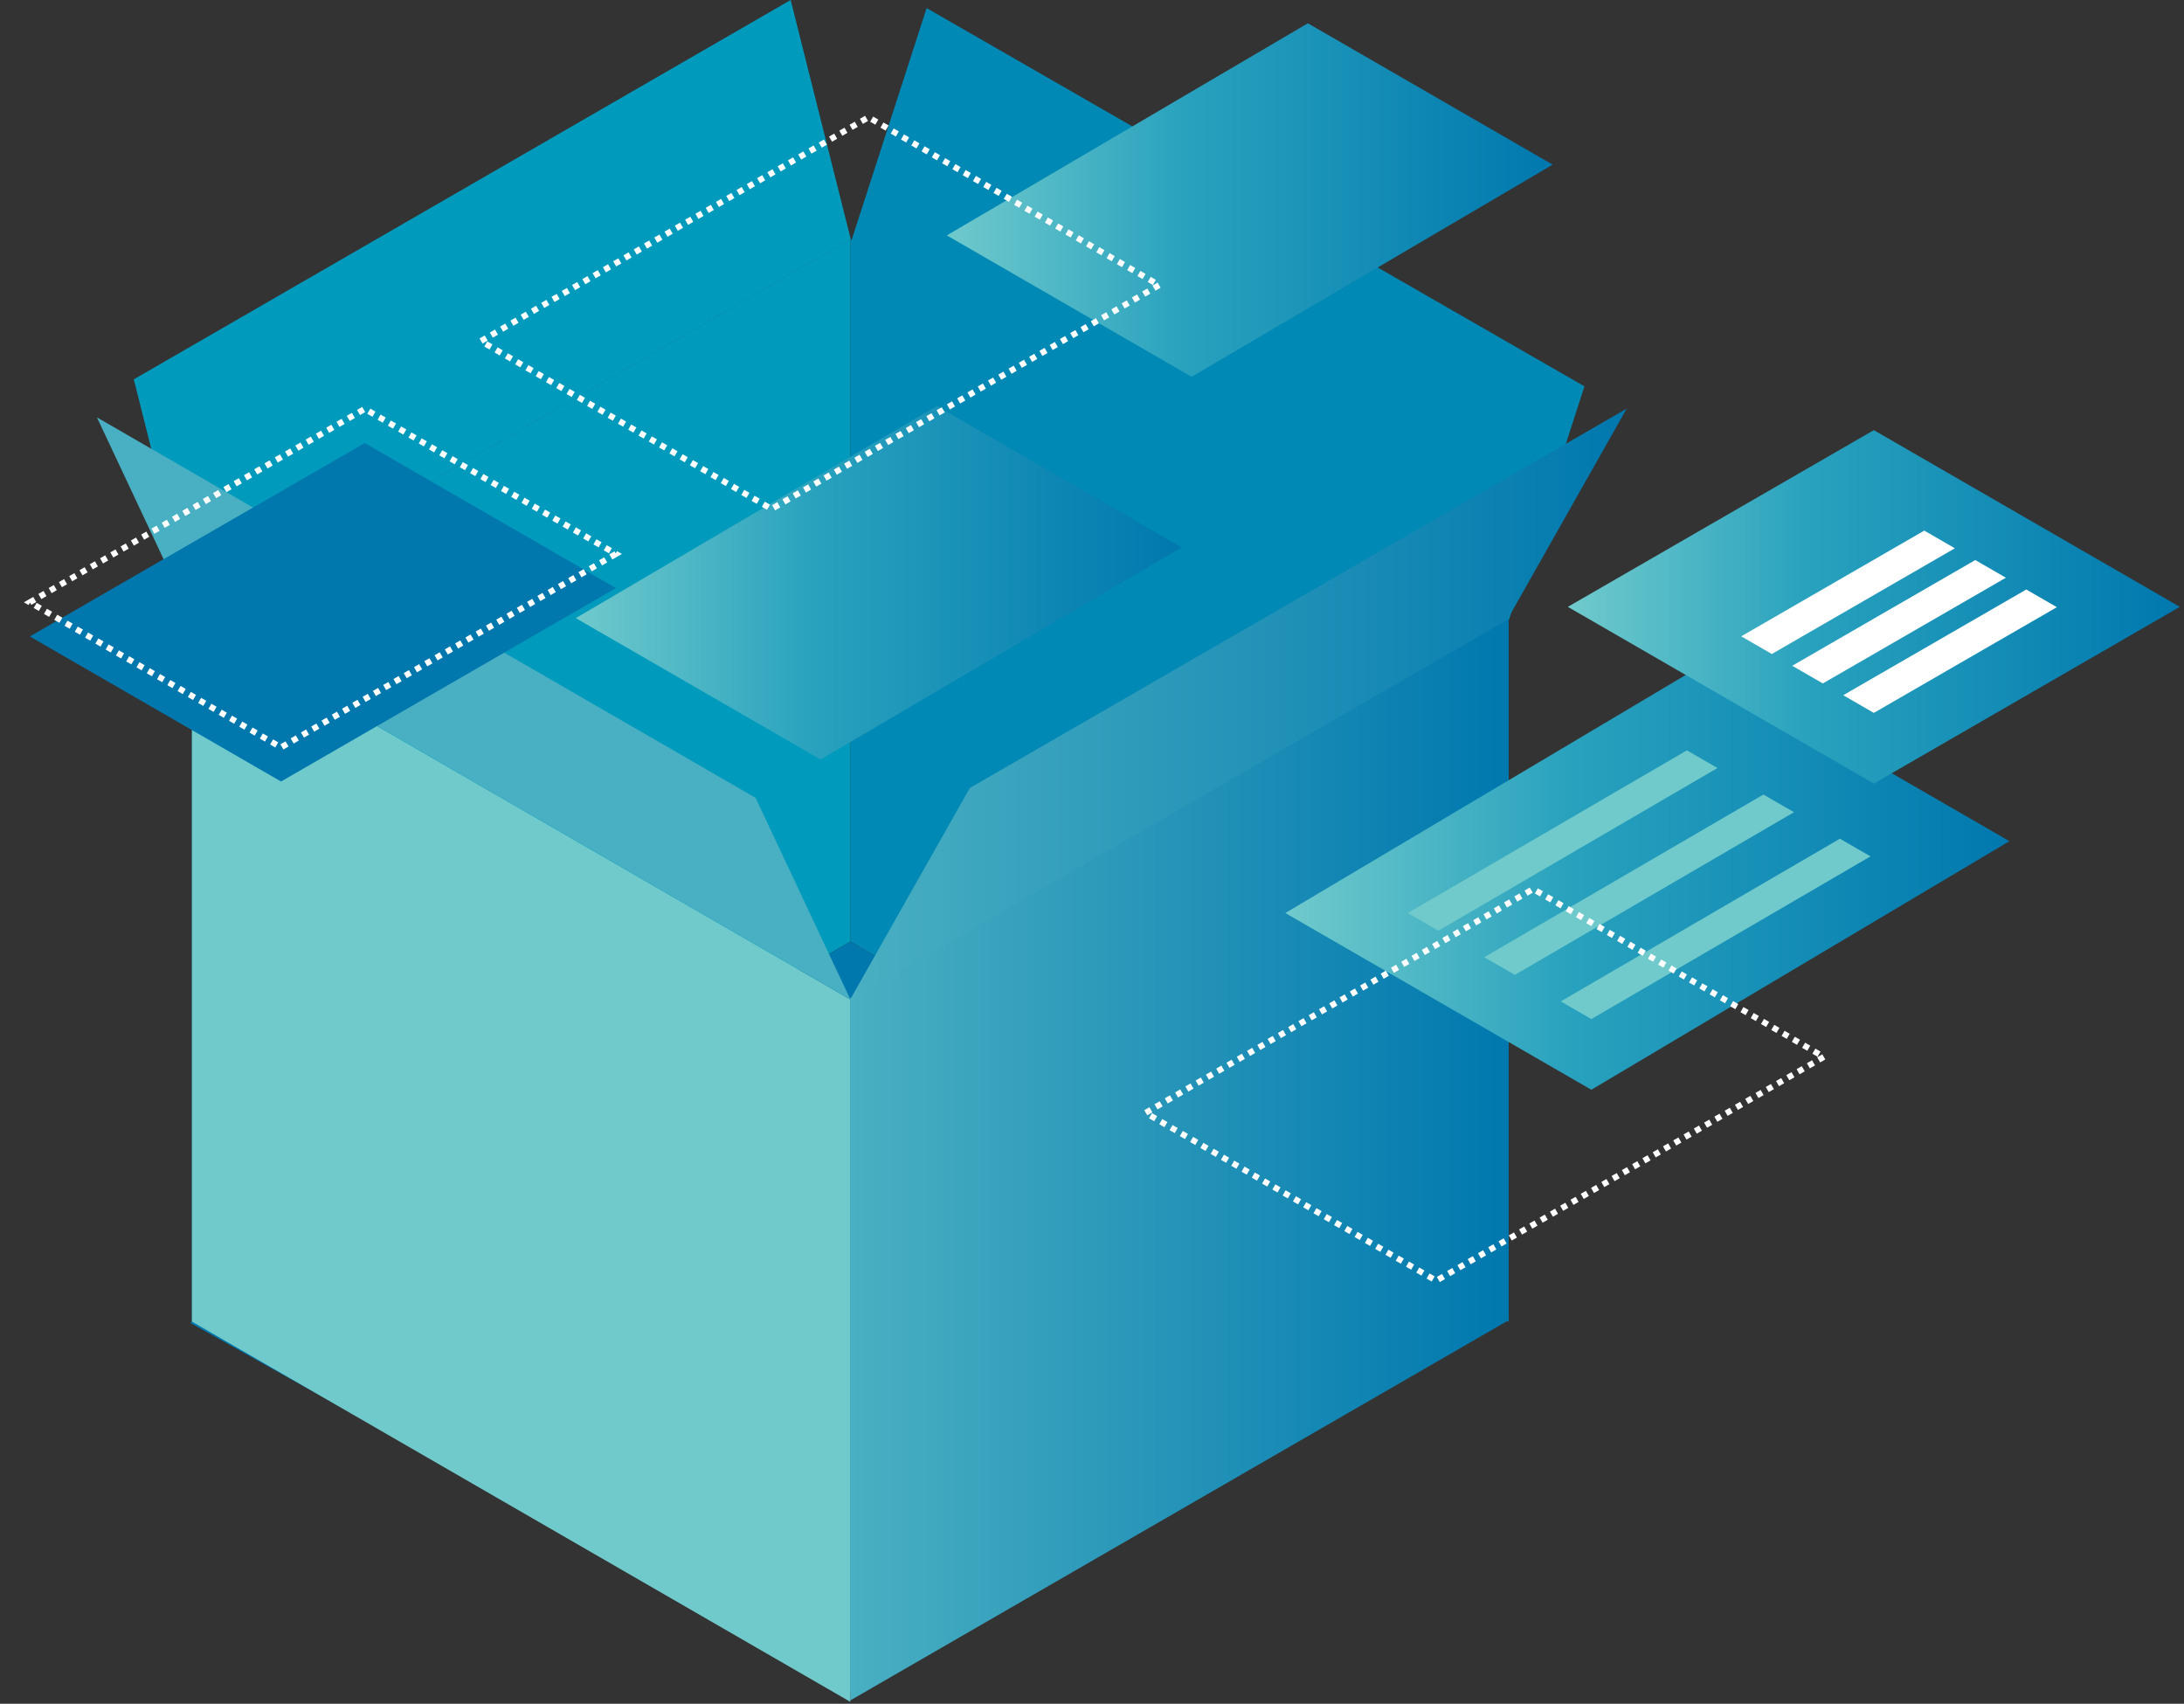
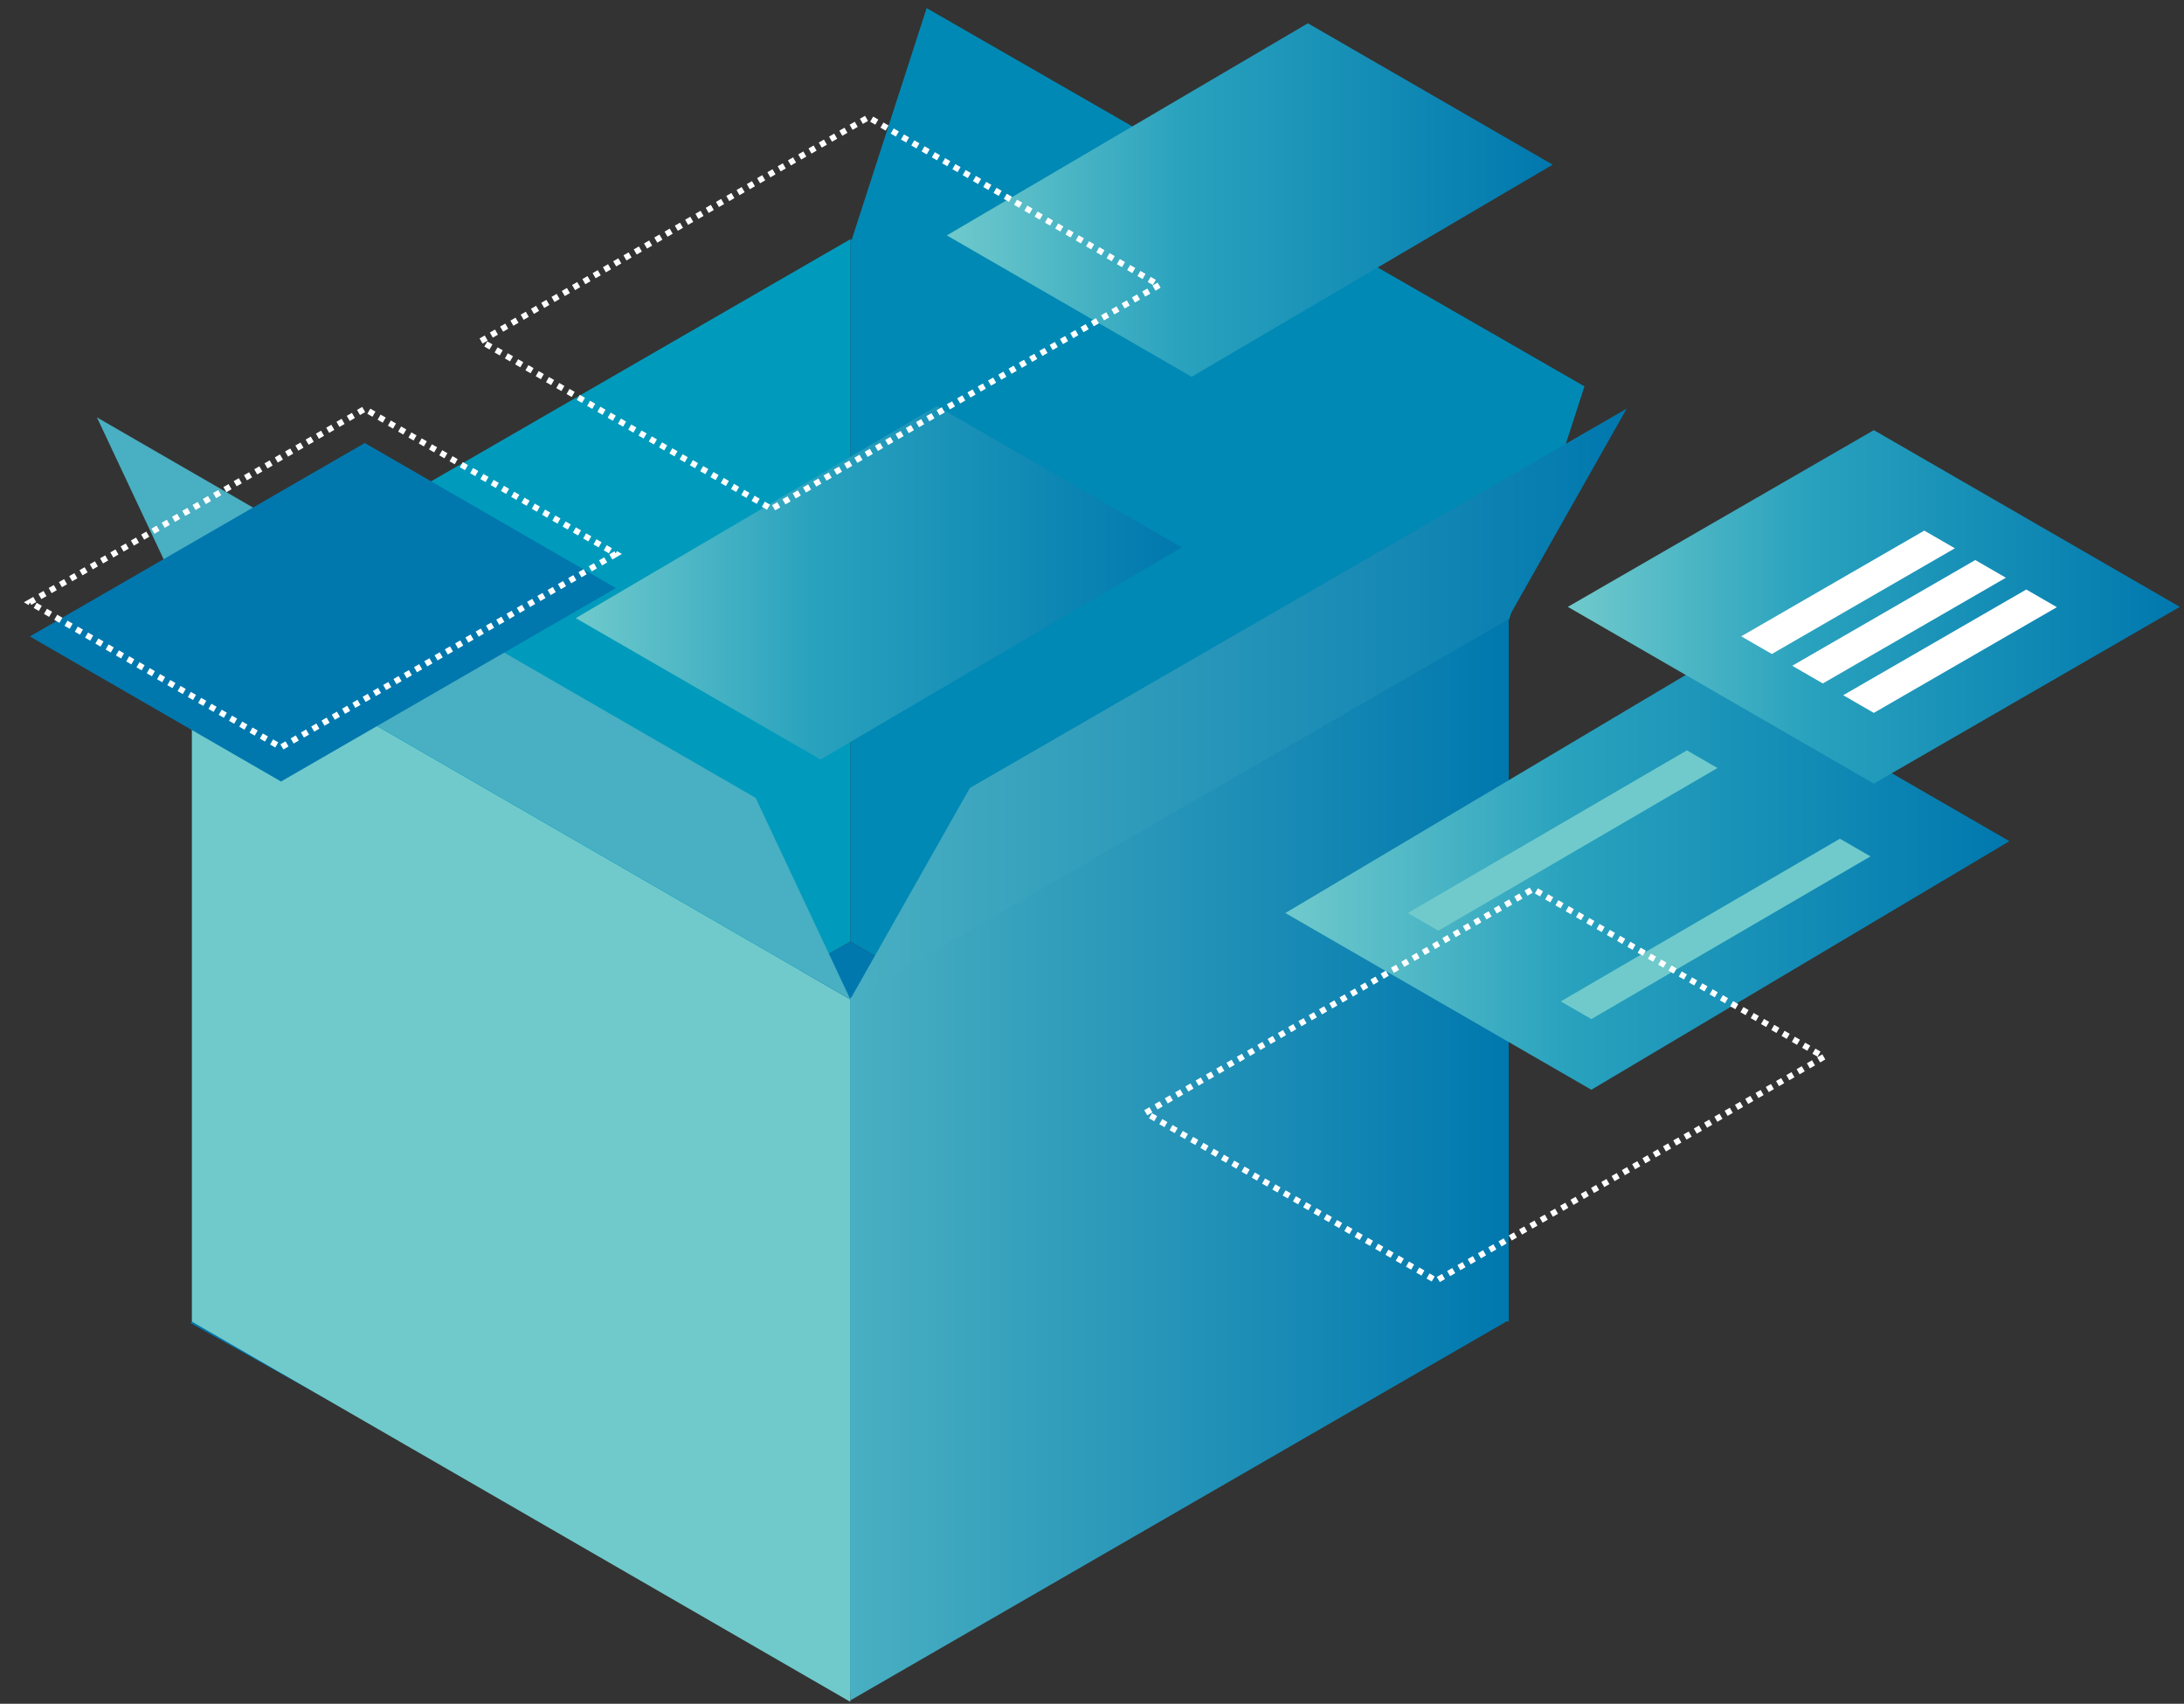
<svg xmlns="http://www.w3.org/2000/svg" width="100%" height="100%" viewBox="0 0 368 287" version="1.1" xml:space="preserve" style="fill-rule:evenodd;clip-rule:evenodd;stroke-miterlimit:10;">
  <rect x="0" y="0" width="368" height="287" fill="#333333" stroke="none" />
  <path d="M143.275,158.612l110.932,64.046l0,-118.315l-110.932,-64.046l0,118.315Z" style="fill:#0089b5;fill-rule:nonzero;" />
-   <path d="M32.667,104.198l110.681,-63.901l-10.121,-40.297l-110.681,63.901l10.121,40.297Z" style="fill:#009bbc;fill-rule:nonzero;" />
+   <path d="M32.667,104.198l110.681,-63.901l-110.681,63.901l10.121,40.297Z" style="fill:#009bbc;fill-rule:nonzero;" />
  <path d="M254.152,104.72l-110.841,-63.716l12.824,-39.639l110.841,63.715l-12.824,39.64Z" style="fill:#0089b5;fill-rule:nonzero;" />
  <path d="M32.344,222.657l110.932,-64.047l0,-118.311l-110.932,64.045l0,118.313Z" style="fill:#009bbc;fill-rule:nonzero;" />
  <path d="M143.387,285.09l-111.344,-62.259l111.233,-64.219l109.891,63.096l-109.78,63.382Z" style="fill:#0078ae;fill-rule:nonzero;" />
  <path d="M143.276,168.123l0,118.312l110.931,-64.046l0,-118.312l-110.931,64.046Z" style="fill:url(#_Linear1);fill-rule:nonzero;" />
  <path d="M32.344,222.628l110.932,64.047l0,-118.316l-110.932,-64.045l0,118.314Z" style="fill:#70cacb;fill-rule:nonzero;" />
  <path d="M143.275,168.327l-110.987,-64.091l-15.954,-33.926l110.987,64.091l15.954,33.926Z" style="fill:#49afc2;fill-rule:nonzero;" />
  <path d="M163.413,132.739l-20.137,35.588l110.681,-63.902l20.136,-35.588l-110.68,63.902Z" style="fill:url(#_Linear2);fill-rule:nonzero;" />
  <path d="M159.538,39.654l41.248,23.815l60.837,-35.731l-41.249,-23.814l-60.836,35.73Z" style="fill:url(#_Linear3);fill-rule:nonzero;" />
  <path d="M97.018,104.124l41.248,23.815l60.837,-35.731l-41.25,-23.815l-60.835,35.731Z" style="fill:url(#_Linear4);fill-rule:nonzero;" />
  <path d="M216.577,153.801l51.562,29.769l70.442,-41.874l-51.562,-29.769l-70.442,41.874Z" style="fill:url(#_Linear5);fill-rule:nonzero;" />
  <path d="M289.394,129.375l-47.036,27.403l-5.155,-2.977l47.036,-27.403l5.155,2.977Z" style="fill:#70cacb;fill-rule:nonzero;" />
-   <path d="M302.286,136.818l-47.038,27.402l-5.156,-2.977l47.037,-27.402l5.157,2.977Z" style="fill:#70cacb;fill-rule:nonzero;" />
  <path d="M315.175,144.26l-47.036,27.403l-5.155,-2.976l47.036,-27.404l5.155,2.977Z" style="fill:#70cacb;fill-rule:nonzero;" />
  <path d="M264.176,102.226l51.561,29.769l51.56,-29.769l-51.56,-29.768l-51.561,29.768Z" style="fill:url(#_Linear6);fill-rule:nonzero;" />
  <path d="M329.393,92.358l-30.844,17.808l-5.156,-2.977l30.844,-17.808l5.156,2.977Z" style="fill:#fff;fill-rule:nonzero;" />
  <path d="M337.986,97.319l-30.843,17.808l-5.157,-2.977l30.844,-17.808l5.156,2.977Z" style="fill:#fff;fill-rule:nonzero;" />
  <path d="M346.579,102.281l-30.843,17.806l-5.156,-2.976l30.843,-17.807l5.156,2.977Z" style="fill:#fff;fill-rule:nonzero;" />
  <path d="M103.79,99.063l-56.437,32.584l-42.328,-24.438l56.438,-32.584l42.327,24.438Z" style="fill:#0078ae;fill-rule:nonzero;" />
  <path d="M103.79,93.314l-56.437,32.584l-42.328,-24.438l56.438,-32.584l42.327,24.438Z" style="fill:none;stroke:#fff;stroke-width:1px;stroke-dasharray:1,1;" />
  <path d="M195.309,48.034l-65.305,37.704l-48.979,-28.277l65.306,-37.705l48.978,28.278Z" style="fill:none;stroke:#fff;stroke-width:1px;stroke-dasharray:1,1;" />
  <path d="M307.309,178.034l-65.305,37.704l-48.979,-28.277l65.306,-37.705l48.978,28.278Z" style="fill:none;stroke:#fff;stroke-width:1px;stroke-dasharray:1,1;" />
  <defs>
    <linearGradient id="_Linear1" x1="0" y1="0" x2="1" y2="0" gradientUnits="userSpaceOnUse" gradientTransform="matrix(110.932,0,0,110.932,143.275,195.256)">
      <stop offset="0" style="stop-color:#49afc2;stop-opacity:1" />
      <stop offset="1" style="stop-color:#0078ae;stop-opacity:1" />
    </linearGradient>
    <linearGradient id="_Linear2" x1="0" y1="0" x2="1" y2="0" gradientUnits="userSpaceOnUse" gradientTransform="matrix(130.817,0,-7.10543e-15,130.817,143.275,118.582)">
      <stop offset="0" style="stop-color:#49afc2;stop-opacity:1" />
      <stop offset="1" style="stop-color:#0078ae;stop-opacity:1" />
    </linearGradient>
    <linearGradient id="_Linear3" x1="0" y1="0" x2="1" y2="0" gradientUnits="userSpaceOnUse" gradientTransform="matrix(102.085,0,0,102.085,159.537,33.696)">
      <stop offset="0" style="stop-color:#70cacc;stop-opacity:1" />
      <stop offset="0.39" style="stop-color:#29a2be;stop-opacity:1" />
      <stop offset="1" style="stop-color:#0078ae;stop-opacity:1" />
    </linearGradient>
    <linearGradient id="_Linear4" x1="0" y1="0" x2="1" y2="0" gradientUnits="userSpaceOnUse" gradientTransform="matrix(102.085,-7.10543e-15,7.10543e-15,102.085,97.017,98.166)">
      <stop offset="0" style="stop-color:#70cacc;stop-opacity:1" />
      <stop offset="0.39" style="stop-color:#29a2be;stop-opacity:1" />
      <stop offset="1" style="stop-color:#0078ae;stop-opacity:1" />
    </linearGradient>
    <linearGradient id="_Linear5" x1="0" y1="0" x2="1" y2="0" gradientUnits="userSpaceOnUse" gradientTransform="matrix(122.003,-7.10543e-15,0,122.003,216.577,147.749)">
      <stop offset="0" style="stop-color:#70cacc;stop-opacity:1" />
      <stop offset="0.39" style="stop-color:#29a2be;stop-opacity:1" />
      <stop offset="1" style="stop-color:#0078ae;stop-opacity:1" />
    </linearGradient>
    <linearGradient id="_Linear6" x1="0" y1="0" x2="1" y2="0" gradientUnits="userSpaceOnUse" gradientTransform="matrix(103.122,7.10543e-15,0,103.122,264.175,102.226)">
      <stop offset="0" style="stop-color:#70cacc;stop-opacity:1" />
      <stop offset="0.39" style="stop-color:#29a2be;stop-opacity:1" />
      <stop offset="1" style="stop-color:#0078ae;stop-opacity:1" />
    </linearGradient>
  </defs>
</svg>